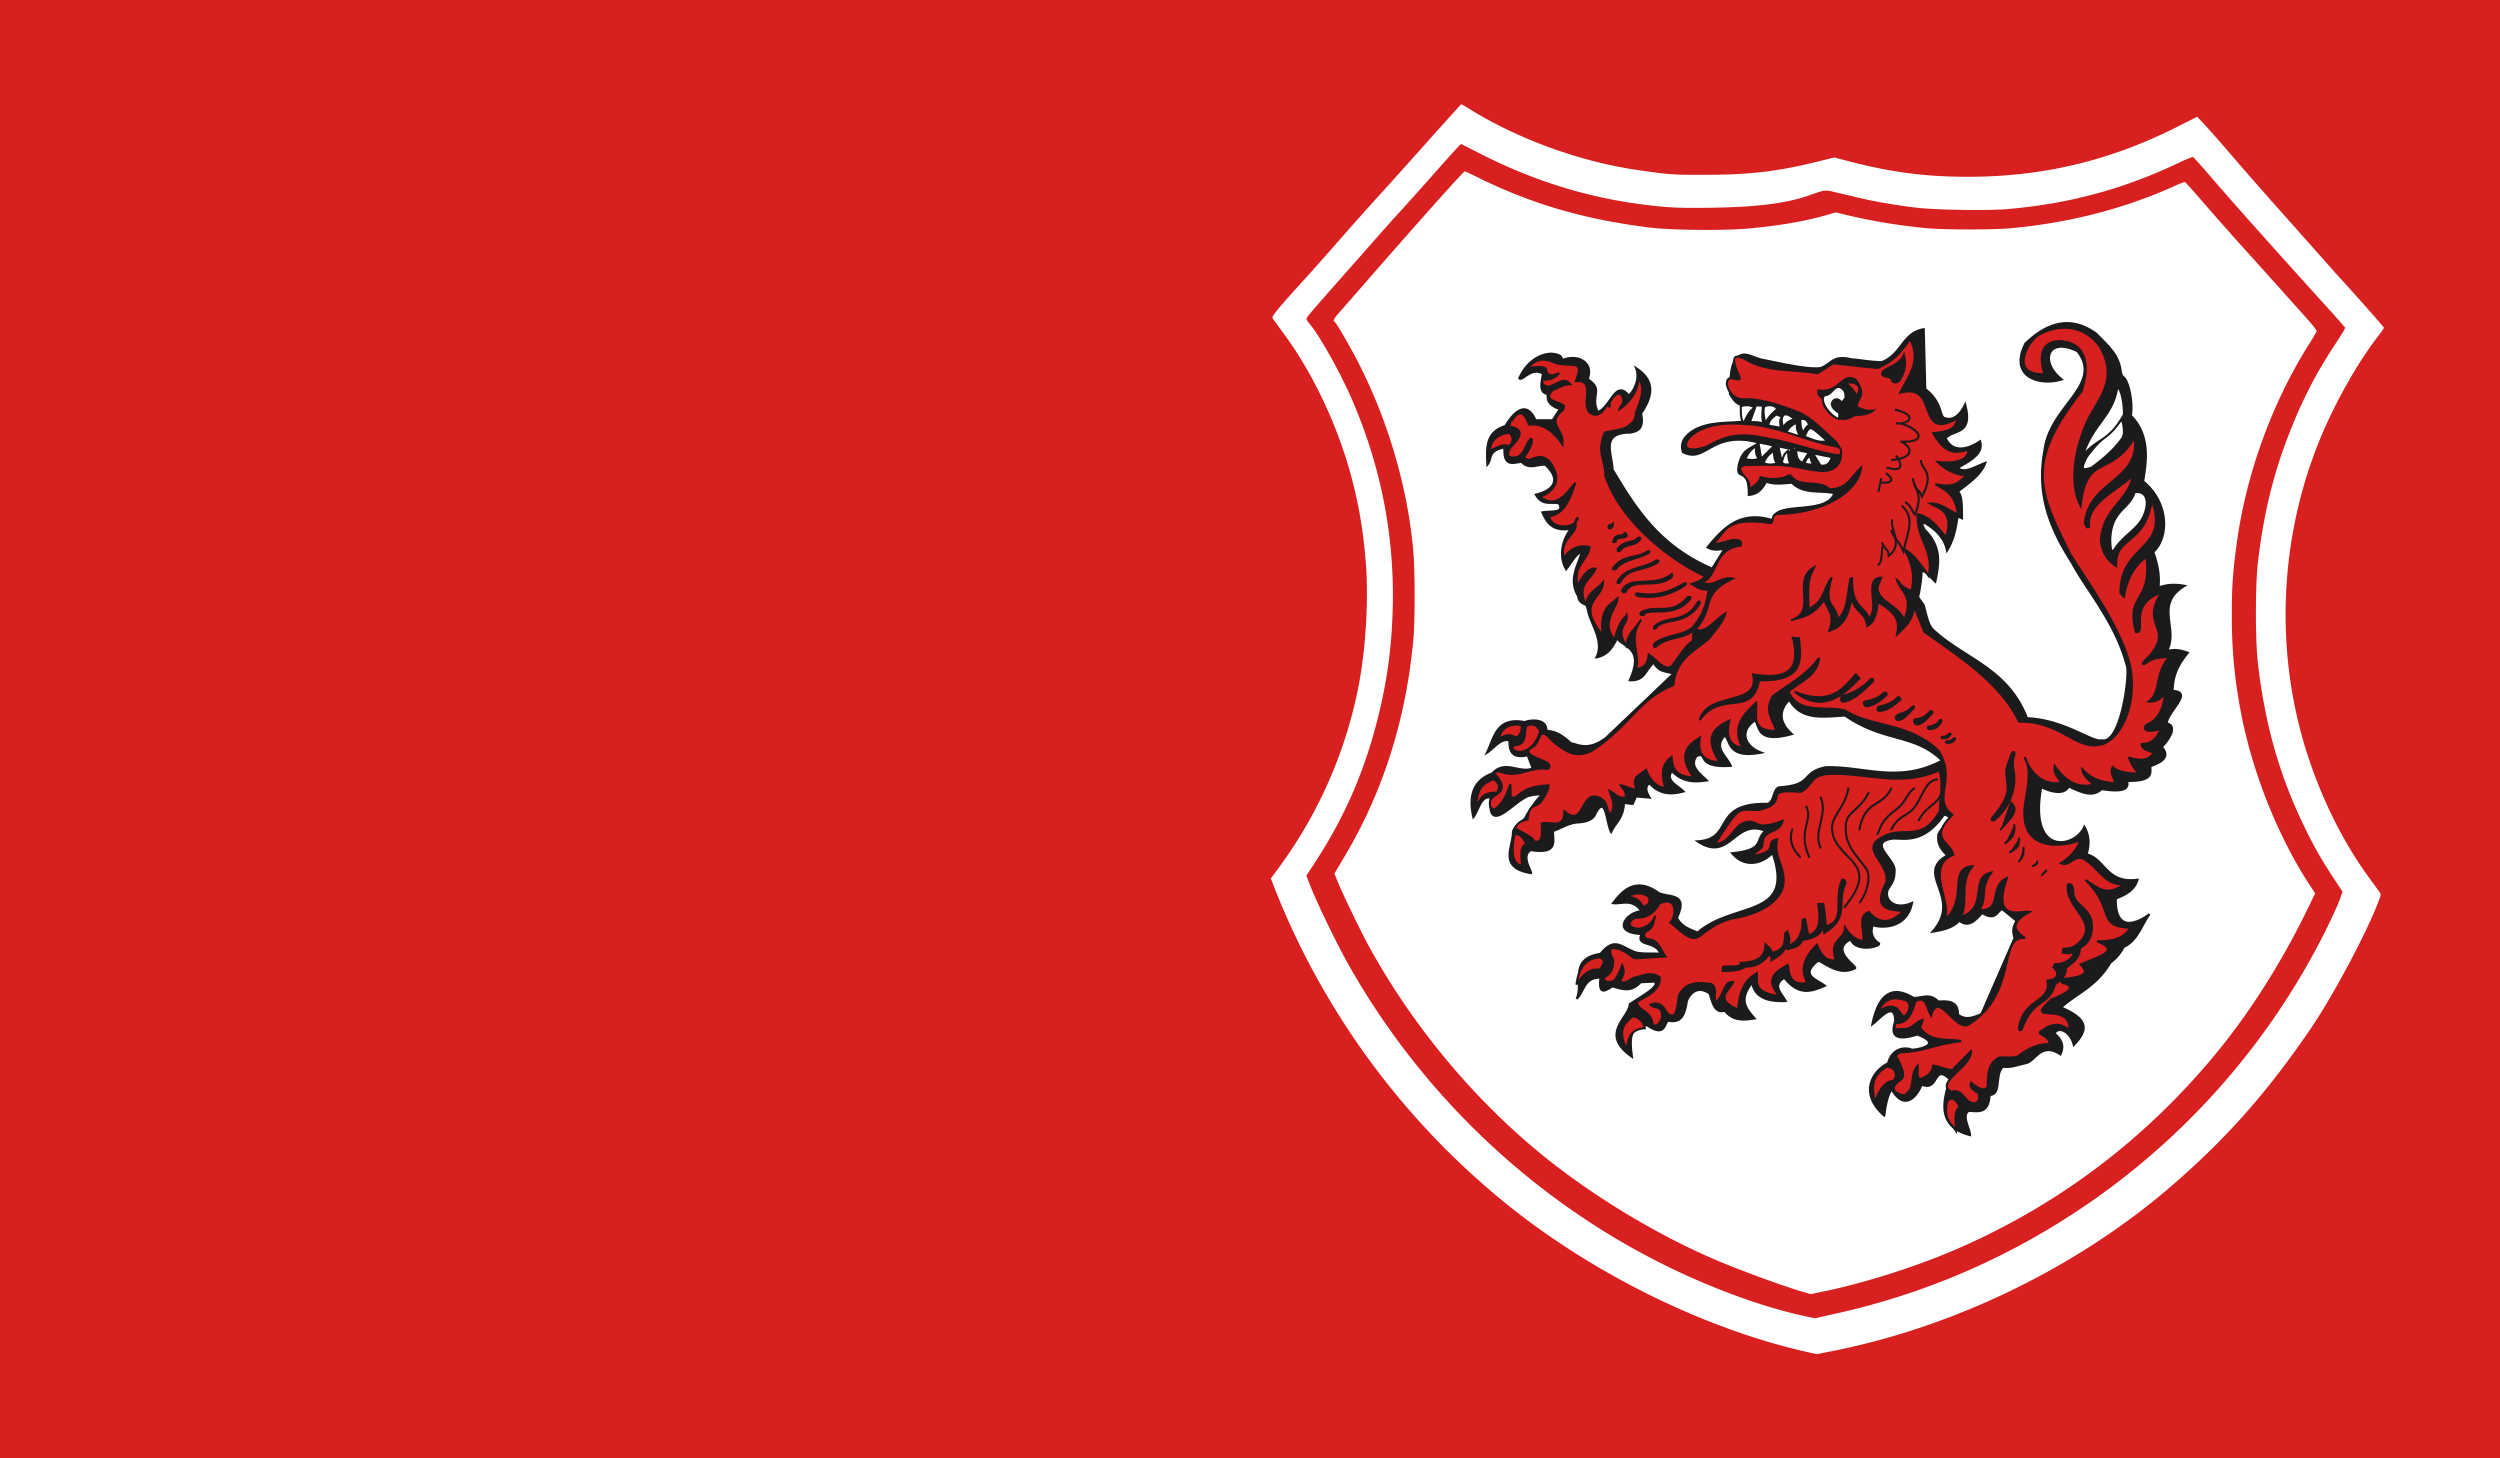
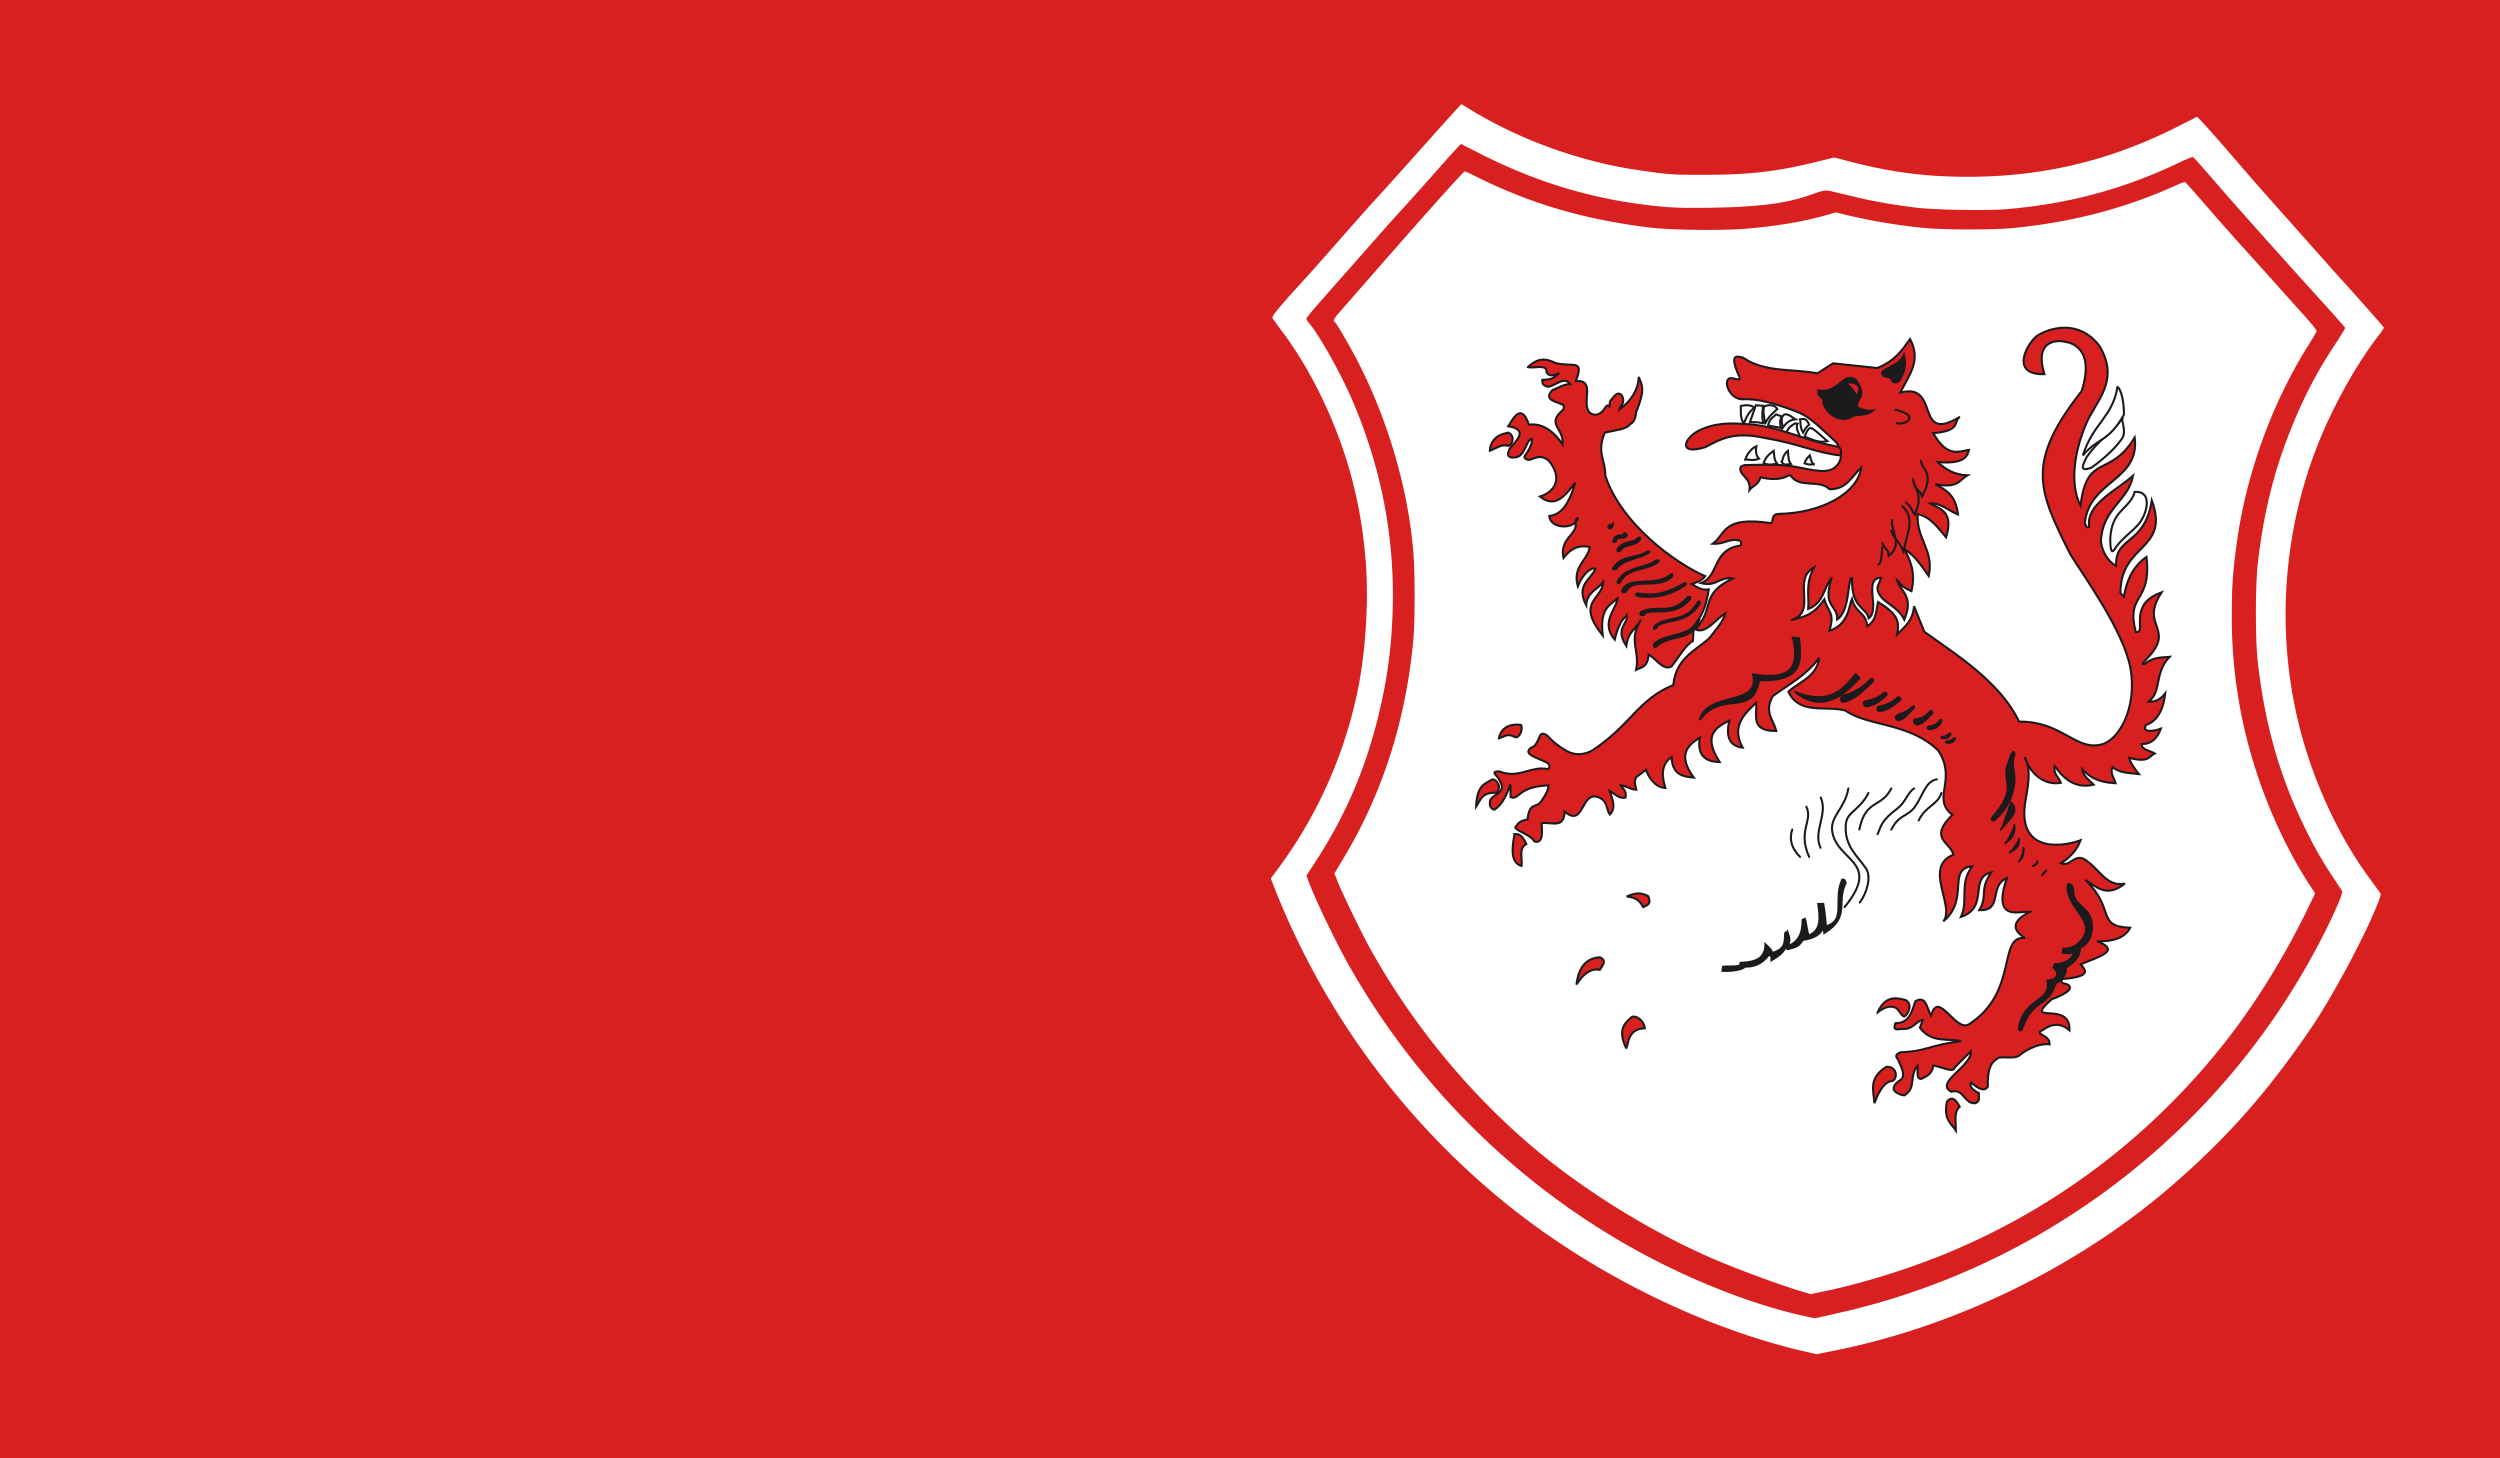
<svg xmlns="http://www.w3.org/2000/svg" width="120" height="70">
  <g fill="none" fill-rule="evenodd">
    <path fill="#D7201F" d="M0 0h120v70H0z" />
    <g fill="#FFF" fill-rule="nonzero">
      <path d="M68.54 6.773c-.87.977-1.834 2.05-2.136 2.382-.694.756-1.543 1.713-2.514 2.821a138.52 138.52 0 01-1.231 1.385c-1.277 1.396-1.624 1.819-1.579 1.904.026.05.242.348.478.665 1.423 1.9 2.644 4.468 3.308 6.956.372 1.41.568 2.574.693 4.125.141 1.809-.005 4.196-.367 6.02a21.751 21.751 0 01-3.85 8.673l-.342.464.201.518a36.912 36.912 0 0011.25 15.217c4.132 3.3 9.406 5.883 14.251 6.986l.493.111.689-.136c5.851-1.138 11.778-4.01 16.272-7.873 2.694-2.322 4.624-4.493 6.74-7.59 1.041-1.527 2.554-4.342 3.193-5.929.206-.514.211-.539.13-.655-.05-.065-.296-.403-.552-.755-1.297-1.788-2.388-4.05-3.077-6.387-1.523-5.178-1.056-10.895 1.287-15.756.704-1.46 1.523-2.82 2.287-3.802.151-.192.267-.368.262-.393-.02-.05-1.232-1.42-1.95-2.212a51.845 51.845 0 01-.93-1.037c-.222-.247-1.046-1.179-1.836-2.065a209.93 209.93 0 01-2.538-2.892 84.841 84.841 0 00-1.408-1.601l-.301-.313-1.03.52c-3.193 1.601-6.4 2.362-9.98 2.362-2.005 0-3.639-.212-5.614-.72l-.794-.207-.714.176c-1.976.494-3.323.655-5.47.655-1.588.005-1.734-.005-3.242-.227-2.72-.393-5.62-1.435-7.952-2.85A13.346 13.346 0 0070.144 5c-.01 0-.734.8-1.604 1.773zm2.62.66c2.749 1.385 5.534 2.196 8.54 2.478.689.065 1.222.08 2.463.06 2.202-.035 3.57-.206 4.675-.594.794-.277.754-.272 1.247-.151.241.055.734.171 1.09.257.745.181 1.795.363 2.79.483.915.111 3.343.152 4.309.076 2.965-.242 5.625-.952 8.284-2.216.357-.172.673-.302.704-.287.035.01.462.488.95 1.057 1 1.164 3.297 3.738 5.61 6.286.402.444.734.827.744.852.01.025-.196.367-.458.76-1.01 1.532-1.664 2.826-2.367 4.68-.679 1.803-1.126 3.727-1.368 5.888-.12 1.088-.12 3.652 0 4.71.332 2.936 1.02 5.389 2.197 7.827a18.835 18.835 0 001.392 2.473l.478.73-.12.353c-.066.191-.337.79-.604 1.335A34.732 34.732 0 0199.23 58.437a34.337 34.337 0 01-11.104 4.614l-1.01.226-.453-.095c-1.513-.323-3.282-.907-5.127-1.703-7.018-3.027-12.975-8.396-16.78-15.13-.643-1.134-1.609-3.144-1.95-4.056l-.1-.261.421-.645C64.56 39.19 65.51 37 66.153 34.4c.457-1.844.668-3.491.703-5.45.056-3.41-.618-6.715-2.015-9.898-.553-1.254-1.539-3.002-1.986-3.516-.08-.09-.146-.196-.146-.236 0-.036.211-.308.468-.595.251-.292 1.206-1.375 2.121-2.407.91-1.038 1.805-2.045 1.99-2.237.182-.196.8-.886 1.378-1.536.93-1.053 1.438-1.612 1.463-1.612.005 0 .467.232 1.03.519z" />
      <path d="M69.083 9.543a470.94 470.94 0 00-3.343 3.793l-1.342 1.536c-.377.424-.432.52-.332.58.09.055.845 1.365 1.227 2.135 1.392 2.78 2.302 5.964 2.549 8.92.08.953.08 3.32 0 4.181-.357 3.899-1.488 7.425-3.389 10.568l-.402.675.166.408c.221.554 1.136 2.443 1.518 3.133 2.293 4.155 5.555 7.938 9.215 10.688 2.181 1.642 4.725 3.138 7.113 4.19 1.14.505 3.317 1.31 4.433 1.648l.407.12.634-.13c1.935-.398 4.328-1.154 6.238-1.97 4.881-2.085 9.094-5.233 12.517-9.358 1.639-1.975 3.142-4.327 4.389-6.86l.447-.917-.276-.423c-.956-1.456-1.85-3.335-2.469-5.183a23.723 23.723 0 01-1.256-7.797c0-1.295.045-1.98.226-3.325.437-3.31 1.679-6.76 3.428-9.55.211-.337.397-.65.417-.695.02-.055-.24-.378-.87-1.068l-1.367-1.526-.955-1.063c-.87-.957-1.588-1.773-2.342-2.644-.407-.474-.76-.862-.784-.872-.02-.01-.252.076-.503.192-2.413 1.088-5.007 1.758-7.837 2.025-.865.08-3.242.08-4.097-.005a27.825 27.825 0 01-3.941-.66l-.377-.096-.508.146c-1.055.297-2.252.499-3.745.635-1.156.1-3.614.075-4.675-.05-3.162-.388-5.766-1.154-8.405-2.479-.24-.12-.462-.221-.487-.221-.025 0-.573.594-1.222 1.32z" />
    </g>
    <g stroke="#1B1A1C" stroke-width=".1">
-       <path fill="#1B1A1C" d="M83.035 18.912c.16.264.327.501.552.505l.064.826c-.777.071-1.581.006-2.297.381-.616.36-.683.72-.574 1.08 1.042.519 1.264-.801 3.126-.571l4.04.812c-.12.202-.149.454-.566.4l-.47-.77-.388.638c-.375-.14-.255-.555-.364-.842l-.628.814-.213-.946-.783.78-.125-.752c-.431.32-.757.28-.942 1.03-.183.896.49-.015.475 1.461.304-.03.594-.156.832-.645.367.16.81.087 1.24.059.565.57 1.356.346 2.04.502-.398 1.104-2.918.329-2.964 1.295-1.574-.492-2.39.4-3.13 1.303.27.162.541.106.812.078l-.588.945c-2.582-1.118-3.693-2.937-4.786-4.765.002-.75-.624-1.77.875-1.765.253-.058.675-.122.497-.917.764-1.108.447-1.726-.238-2.178.23.58-.198 1.232-.361 1.31-.628-.79-.856.566-1.477.798-.386-.8.318-1.055-.49-1.582.304-.731-.37-1.203-1.149-.94-.097.033-.087-.129-.183-.18-.522-.278-1.486.031-1.947 1.082.15.164.57-.566 1.139-.222-.08.442-.204.916.228.975-.058.451.247.6.58.728l-.348.532h-.821c-.438-1.007-1.068-.364-1.446.28-.977.29-.895 1.124-.863 1.854.246-.281-.016-.663.819-.827-.054.976.435.72.822.693.379.398.758.098 1.137.137.78.717.411 1.228-.453 1.436.317.559.732.33 1.109.417.298.5-.43.352-.794.433.182.397.413.944 1.366.789-.448.574-.569 1.37-.224 1.945.248-.322.496-.795.744-.815-.194.678-.647 1.31-.163 2.112 0 .218.18.346.445.433-.015.755.849 1.588.43 2.494.424-.072.749-.373.973-.907.427.462 1.3.503.622 2.005.73.064.78-.55 1.153-.84.263.483.622.4.946.525l-3.247 3.093c-.855.627-1.3.314-1.67.249-.366-.327-.692-.58-1.183-.598.04-.571-.705-.551-1.038-.418-1.363-.262-1.46.736-1.819 1.473.357-.227.671-.715 1.088-.59-.027.551.171.88.871.708l.242.637c-.65.247-1.344-.435-1.936.234-1.123.414-1.073 1.382-.914 2.103.241-.292.358-1.06.834-.94-.2 1.994 1.266-.04 1.917-.102.002-.027.74-.096.545-.015-.158.067-.652.777-.786 1.062-.103.22-.6.419-.61.742-.023.741-.69 1.688.872 1.939.046-.067-.51-.842-.01-1.105 1.335.206 1.053-.432 1.063-.916.394-.14.773-.391 1.186-.413.28-.015.695-.075.83-.38.528-1.065.54.442.773.84.212-.455.583-.647.617-1.397l.418.053.162-.365.654.058c-.155-.256-.254-.502-.016-.693.508.567 1.069.548 1.642.396-.29-.296-.882-.501-.566-.978.561.567 1.122.53 1.683.449-.36-.352-.839-.682-.5-1.16.612-.283-.143.577 1.649.461-.186-.472-.865-.868-.278-1.458.269.276.134 1.134 1.745.823-.826-.307-1.062-1.055-.295-1.551.226.344.09 1.123 1.763.661-.576-.52-.678-1.066-.128-1.652.574 1.026 1.66.813 2.68.763 1.9 1.313 3.305.842 4.658 2.16-2.091 1.119-3.74.259-5.596.32-1.228.259-.547.854-2.23.964-.31.087-.233.799-.607.794-2.68-.036-1.523 1.7-3.307 1.797 1.567 1.055 1.77-1.121 3.261-.5-.546.438.024.907-1.602 1.072.532.653 1.344.59 1.942-.007 1.095 3.173-1.876 2.298-3.601 3.82-.345-.167-.71-.228-.993-.703.564-1.204-.313-.97-.858-1.193-1.138-.83-1.785-.075-2.208.48.46.056.92-.251 1.379.399-.619-.041-1.586 1.021 0 1.083-.32.621.703.31.893.95-.305-.037-.958.028-1.263-.098-.652-.268-.956-.702-1.608.098-1.576.245-.784 1.433-1.148 2.16.377-.344.344-1.037 1.148-1.016-.113.873.232.635.57.416.452.131.902.313 1.353-.194l.672-.032c.264.219-.578.674-1.191 1.08-.03.661-1.482 1.427.106 2.528-.102-.778-.15-1.511.723-1.511.803.538.812.049.988-.224.748.16.828-.41.931-.956.158-.39.54-.732 1.087-.345.173.611.294.937.73.828.393.496.905.456 1.429.368-.405-.472-.778-.877-.12-1.717.116.68.703.927 1.612.881-.189-.372-.676-.744-.062-1.116.69.889 1.318.656 1.944.381-.391-.304-1.212-.484-.348-1.18.152-.102.95.79 1.797.34.125-.066-1.074-.764-.392-1.271.041-.03.164-.132.208-.05.317.595 1.534.249 1.314.11a.67.67 0 01-.27-.866c-.052.056 1.572.431 1.874-1.06-.82.359-1.318-.124-1.18-.59.064-.213.346-.377.34-.93.097-.555-1.375-1.394-.067-1.566.55-.012 1.48.252 2.438-1.151.65.16-.053.432-.273.966-.051.466.16.73.432.993-1.606.906.771 2-.708 3.661.502-.078.98-.188 1.286-.527.454.356.775-.02 1.1-.37.622.393.69-.044.95-.19l.698.562c-.112.214-.239.417-.094.824l-1.597 3.658c-.375.155-.75.315-1.125.02.027-.695-.564-.644-.944-.624-.397-.43-.794-.158-1.19-.176-1.078-.658-1.69-.119-1.973 1.268.366-.27 1.08-1.163 1.097-.152-.294.862.239.9 1.065.645 1.375.531-.207.754-.274.723-.306-.131-.947-.083-1.133.656-.701.333-1.464 1.412-.16 2.536-.05-.013.123-1.14.345-1.264.667 1.13 1.289.152 1.425-.25.85.371.547-1.063 1.368-.24-.436 1.226-.512 2.292.957 2.668-.02-.358-.412-.93-.067-1.167.442.01.948.179 1.009-.76.578-.031.238-.951.625-1.356.416.047.656-.075 1.12-.174.46-.098.72-1.036 1.651-.418.141-.309.164-.63-.287-1.005.193-.367.771-.1.929.556.692-.722.74-1.234-.611-1.804.793-.712 1.668-.98 2.376-2.163.279-.193.55-.546.617-.74.643-.263.862-1.02 1.251-1.58-.141.114-1.65 1.238-1.617-.747.501-.187.918-.437 1.043-.904-1.508.203-1.56-1.018-2.447-1.217.172-.544.101-.968-.105-1.324-.433 1.012-2.678 1.466-2.07-1.903.474.246 1.125.381 1.315-.033.57.263 1.146.554 1.579.13.821.125 1.384.09 1.217-.394 1.27.02 1.135-.361 1.126-.706.568-.199.966-.447.55-.926.226-.217.846-.992.23-1.136.099-.625 1.302-1.499.289-1.556.02-.523.104-1.07.73-1.825-.315-.127-.644-.188-1.006-.08.595-1.08-.63-2.236.852-3.136-.418-.078-.836-.074-1.253.083.067-.554-.043-1.154-.253-1.708.701-.61.846-2.28-.481-3.39.088-.678.44-2.127-.594-3.155.117-.636-.115-1.683-.354-1.847-.092-.063-.118-.197-.133-.309-.107-.788-.615-1.202-1.174-1.775-1.632-1.194-2.909.028-3.398.466-.829 1.639.724 2.056 1.743 1.725-1.05-.814-.718-2.074.755-1.352 1.257 1.62-1.337 2.623-1.588 4.765-.408 2.232.342 3.853 1.33 5.408.68 1.288 2.074 2.83 2.626 4.923.157.43-.294 3.798-1.201 3.576-.415.143-1.796-.992-3.59-1.055-.922-2.412-3.01-2.846-4.52-4.257-.297-.29-.383-1.162-.476-1.226a4.971 4.971 0 01-.232-.335c.084-.344.174-.934.166-1.23.238-.053.442.311.661.497.175-.852.339-1.684-.554-2.54.017-.118-.216-.285.066-.272.43.27.92.65 1.05 1.317.34-.547.423-1.093.51-1.64l.21.09c-.005-.532.017-1.11-.202-1.287.55-.415 1.13-.817 1.321-1.375-.475.174-1.02.543-1.324.237.606-.346 1.258-.678 1.071-1.275-.501.347-1.291.628-1.654-.149.393-.434 1.334-.133.939-1.616-.136.285-.485.874-1.025.635-.208-.123-.084-.754-.888-1.373L92.34 15.8c-1.038.181-1.034 1.196-2.016 1.583-.693-.021-.924-.096-1.458-.138-.892-.217-.938.216-1.47.42-.604.082-1.77-.188-2.86-.411-.352-.072-.697-.338-1.013-.189-.476.262-.45.967-.488 1.846z" />
      <path fill="#FFF" d="M83.993 20.274l.289-.822.34.026c-.018.303-.067.576.028.85a1.67 1.67 0 00-.657-.054zm.876.15c.082-.357.239-.371.377-.534l.28.101c-.111.19-.08.347-.04.555-.074-.028-.316-.062-.617-.121zm.875.353c.109-.302.34-.397.41-.45l.13.01c-.112.194.064.456.117.647-.076-.028-.407-.105-.657-.207zm.876.19c.063-.148.15-.421.308-.42.182.066.423.318.787.628-.468.107-.775-.12-1.095-.208zm15.24-.858c-.49.634-1.166 1.042-1.716 1.86-.29.58-.196.62.245.48.557-.406 1.07-.845 1.454-1.378.204-.268.059-.695.016-.962zm.603 3.506c.806-.065.621.86.347 1.313-.223.42-.79.758-1.188 1.262-.14.164-.315.639-.33-.283.045-1.46.948-1.46 1.171-2.292z" />
      <path fill="#D8201F" d="M71.51 21.641c.032-.425.25-.755.887-.876.371.173.174.663-.029.632-.286-.09-.571.122-.857.244z" />
      <path fill="#D8201F" d="M73.34 17.62c.327-.308.699-.515 1.298-.205.806.23 1.378-.185 1.054.735l-.049.143c1.007-.086.198 1.114.691 1.534.267.183.538.034.708-.25.15-.25.225-.015.225-.023.005-.134-.014-.251.031-.31.07-.094.14-.181.208-.251.273-.285.486.107.385.368-.026.067-.156.22-.171.3.553-.382.928-.957.936-1.57.128.355.366.528-.125 1.692-.02.359-.143.507-.3.59-.145.233-.735.286-1.2.39-.412.98.046 1.34.022 2.06.758 2.322 3.35 4.201 4.798 4.834-.213.272-.401.277-.644.372.138.065.405.332.815.264-.14.91-.347 1.28-.731 1.777l-.026.687c-.384.239-.628.723-1.032 1.232-.392.223-.73-.362-1.094-.571-.063.644-.365.607-.608.734.21-.904-.406-1.424.243-2.408-.302.51-.625.586-.71 1.266-.567-.86.099-1.06.02-1.47-.03.071-.335.145-.58 1.163-.713-.857.121-1.503.135-1.98-.368.344-.858.455-.707 1.782-1.319-1.635-.012-1.719.017-2.557-.283.356-.784.492-.81 1.107-.52-1.006.24-1.225.444-1.763-.243-.06-.607.264-.85.853-.266-1.004.496-1.24.572-1.89-.419-.088-.838-.024-1.257.53-.208-.94.672-1.136.583-1.653-.037-.211.123-.317.102-.246-.16.545-1.318.513-1.368-.12.5-.06.896-.405 1.246-1.595-.456.568-.93 1.272-1.694.662.603-.173 1.174-.787.437-1.708-.455-.402-.788-.031-1.005-.051-.182-.061-.225-.109-.113-.258.11-.15.215-.331.287-.56.032-.237-.016-.26-.155-.067-.17.272-.238.687-.601.762-.118.013-.584.091-.278-.453.435-.458.798-.898-.092-1.037.382-.66.676-.962.993-.078.673-.088 1.214.35 1.613.951.082-.82-.83-.949.04-1.677l.027-.182c-.142-.183-1.079-.204-.553-.753.29-.095.51-.28.851-.286-.276-.357-.564-.016-1.033.131-.26-.049-.304-.123-.306-.334.531-.004.65-.172.812-.328-.363.188-.52.116-.608-.04.035-.417-.594-.165-.892-.245z" />
      <path fill="#1B1A1C" d="M77.213 25.249c0 .028-.045.104.067.115.035.001.147-.071.143-.219-.066.057-.203.053-.21.104zm.242.66c.003-.003-.121.181.104.083-.013-.297.44-.092.52-.276.012-.094-.103-.176-.12-.108-.048.193-.36-.038-.504.302zm.2.443c-.045.132.039.122.12.075.246-.37.67-.169.947-.538.058-.107-.066-.097-.1-.066-.241.285-.649.079-.967.529zm-.216.905c-.017.046-.053.1.11.069.41-.526 1.082-.468 1.595-.803.043-.045.055-.077-.05-.06-.546.366-1.195.151-1.655.794zm.218.636c-.052.115.046.118.095.067.403-.757 1.158-.522 1.827-.974.106-.11-.064-.094-.085-.077-.592.404-1.42.278-1.837.984zm.236.388c-.109.175.094.166.14.12.354-.725 1.516-.08 2.215-.714.03-.14.05-.176-.083-.08-.772.576-1.893.042-2.272.674zm.715.202c-.069.029-.162.005 0 .129 1.038.141 1.693-.143 2.295-.534.064-.115-.01-.092-.09-.062-.614.365-1.281.637-2.205.467zm.163.902c-.036.046-.093.175.135.13.134-.401 1.467.2 2.197-.748.13-.188-.075-.096-.097-.094-.82.927-1.415.302-2.235.712zm.636.691c-.039.164.015.092.07.075.331-.529 1.408-.082 2.106-1.164.005-.167-.021-.125-.09-.075-.567 1.045-1.518.607-2.086 1.164zm.003.82c-.04.15.001.173.058.157.64-.628 1.674-.246 2.072-1.183.005-.154.086-.142.014-.096-.492.834-1.542.604-2.144 1.122z" />
      <path fill="#D7201F" d="M83.724 17.208c1.057.684 2.361.485 3.51.712l.75-.48 2.13.225c.86-.353 1.207-.877 1.57-1.395.545 1.038-.03 1.704-.47 2.577 1.953-.53.647 2.511 2.866 1.158-.35.24.091.666-1.283.79.676 1.195 1.24.868 1.711.799-.055.246-.152.708-1.497.585.355.344.784.607 1.426.64-.395.21-.42.642-1.533.425.481.277.96.475 1.082 1.454-.447-.178-.817-.56-1.341-.532.372.237 1.177.318.768 1.626-.404-.48-.785-1.008-1.365-1.11-.065 1.225.798 1.7.533 2.97-.381-.56-.766-1.072-1.174-1.295.307.572.55 1.143.342 2.022-.665-.314-.468-.363-.692-.538.18.582.824.766.35 1.905-.351-.724-1.155-.82-1.282-1.437-.034-.169.08-.308.17-.577-.888.01-.02 1.532-.597 1.946-.13-.56-.845-.467-.798-1.924l-.074.017c-.156.634-.102 1.567-.638 1.964.02-.747-.738-.535-.262-2.017-.413.524-.374 1.224-1.13 1.512.05-.638-.154-1.207.278-1.993-1.107.61.212 2.132-1.103 2.533.609-.183 1.028-.187 1.599-1.003.163.606.525.634.238 1.511.933-.303.923-1.154 1.086-1.537.177.718.649.601.739 1.31.447-.27.42-.758.515-1.156.966.591 1.028.945.915 1.554.356-.36.744-.629.812-1.35l.494 1.226c1.413 1.023 3.64 2.384 4.546 4.313 2.025-.03 2.707 1.389 3.92 1.103.836-.16 1.764-1.728 1.429-3.659-.333-1.812-2.244-4.428-2.887-5.473-1.56-3.102-2.152-4.401.541-7.839.724-2.254-.774-2.356-.795-2.363-.205-.067-1.538-.208-.99 1.554-1.764.042-.746-1.593-.334-1.855.54-.343 1.972-.83 2.978.503 1.017 1.704-.222 2.681-.653 3.76-.482 1.13-.836 2.77-.257 3.906.3-2.562 1.388-1.293 2.599-3.275.263 2.09-2.18 2.044-2.396 4.108.062.085.08.301.214.167-.18-1.07 1.307-1.727 2.105-2.444-.235 1.238-1.49 1.577-1.545 3.167.079.512.31.912.729 1.17-.055-1.484 1.365-.944 1.715-3.151.889 2.423-1.517 2.053-1.506 4.445l.162.18c.174-.99.574-1.558 1.087-1.914.266 2.248-1.01 1.722-.511 3.613.569.062-.445-1.317 1.24-1.91-1.134 1.688.837 1.71-.855 3.332-.002.039-.13.11.02.112.466-.359.828-.308 1.214-.346-.756.788-.355 1.65-.999 2.146.247.021.503-.035.792-.392-.053.435-.198 1.264-.92 1.514-.23.372.338.318.71.178-.182.497-.487.75-.924.74.004.286.398.312.63.448-.29.14-.269.463-1.223.214.065.276.267.526.463.776-.364-.047-.922-.027-1.26-.332-.148.28.072.519.14.775-.9-.043-1.285-.343-1.603-.676.029.313.353.543.554.745-.972.235-1.543-.422-1.873-.898-.077.394.198.538.298.806-.668.124-1.396-.26-1.742-1.232.358.639.139 1.45.016 2.26-.318 2.436 1.956 2.004 2.672 1.73-.194.516-.559.863-.946 1.106.452.168.615-.415 1.077-.22.742.405 1.068 1.381 1.994 1.194-.88.696-1.34.167-1.895-.175 1.467 1.407.483 2.23 2.148 2.296-.242.462-.775.674-1.59.648 1.23.47.01.755-.787 1.11.24.275.547.584-.848.7-.007-.008-.191.16.043.213.638.143.155.5-.585.759-1.452 1.306.91.002.856 1.493-.373-.325-.795-.374-1.291-.008-.458.227.36.19.336.684-.368-.074-1.002.157-1.452.527-.266.218-.965-.01-1.077.172-.388.224-.453.738-.436 1.324-.199.347-.654-.072-.802-.19-.075.137-.038.292.374.51-.027.164.088.351-.16.479-.57.052-.555-.727-1.164-.55-.84-.432.994-1.213.939-1.944l-.791.79c-.03.272-.66-.054-1.016-.106-.055.425-.328.524-.586.646-.261-.01-.137-.403-.163-.646-.445.558-.029 1.044-.642 1.437-.257-.033-.913-.277-.16-.759.218-.183.05-.537-.141-.967-.134-.14-.132-.263.153-.35 1.165-.029 1.347-.336 2.876-.533-.67-.142-1.403.112-1.98-.639l.136-.372c-.348.045-.44.491-1.044.426-.421.092-.3-.116-.27-.272.678.001.793-.558.965-1.06.535-.297.545.377.749.693.35-1.272 1.167.806 1.81.423 2.412-1.54 1.371-4.285 2.699-4.147-.308-.192-.94-.655.225-1.253-.463-.067-1.822.53-1.098-1.625-.901.423-.15 1.572-1.322 1.546.432-.712-.024-.938.574-1.812-1.09.244-.077 1.675-1.452 2.132.37-.774-.105-1.61.548-2.433-1.235.123-.124 1.599-1.396 2.646.593-.7-.987-2.614.481-3.197-.11-.597-1.236-.762-.045-1.915-1.024-.789.24-1.637-.666-3.073-1.385-1.365-3.349-1.153-4.476-1.934-.934-.25-2.213.225-2.728-.905.541-.495 1.362-.712 1.48-1.628-.622.853-1.462 1.275-2.229 1.841-.435.762.035 1.149.169 1.675-1.285.008-.91-.778-.97-1.355-.483.468-1.24 1.083-.645 2.157-.91-.109-.71-.997-.64-1.305-.675.342-1.281.728-.466 1.992-.698-.012-1.092-.326-.952-1.172-.628.386-1.06.865-.289 1.921-.526-.048-1.037-.137-1.067-.99-.609.43-.401 1.112-.297 1.488-.47-.032-.779-.45-.93-.872l-.47.352c-.131.28-.027.421.01.601-.268.003-.509-.193-.763-.21.115.163.296.26.244.59-.34.064-.521-.19-.765-.32.139.41.319.83.004 1.135-.188-.281-.077-.662-.57-.842-.838-.277-.646 1.504-1.604.692.005.869-.677.476-1.094.57.001.233.13 1.02-.351.87-.157-.357-1.138-.57-.866-.742.153-.256.348-.263.535-.313.099-.847.409-.546.626-.832.208-.273.37-.542.384-.805-1.512.053-1.38.734-1.818.563l-.01-.615c-.15.417-.347.947-.773 1.222-.18-.058-.262-.202-.19-.475.184-.354 1.017-.333.199-1.267-.037-.07.119-.163.423-.035.818.225 1.37-.329 2.118-.177.074-.023.176-.14-.001-.297-.49-.256-1.208-.405-.789-.726.331-.08.387-.63.506-.661.255-.067.378.241.669.454.481.356.95.742 1.741.356 1.894-1.242 2.205-2.462 3.915-3.157.125-1.262 1.002-1.621 1.711-2.23.306-.405.693-.81.788-1.214-.48.3-.959 1.022-1.438.769.964-1.034.19-1.679 1.79-2.438-.638-.11-.758.41-1.518.221.89-.353.519-1.615 1.898-1.807.047-.007 0-.217.022-.204-.505-.212-.753.157-1.36.12.645-.466.442-1.34 2.777-.992.182-.035-.027-.435.396-.442 2.085-.037 3.802-1.015 3.953-2.228-.444.42-.695 1.059-1.52 1.045-.474-.484-1.438-.039-1.846-.63-.059-.085-.188.006-.246.033-.26.12-.742.154-1.212.02-.152.408-.382.414-.535.605.039-.285-.095-.488-.239-.636-.258-.265-.307-.513.027-.552.617-.008 1.643-.066 2.415.083.933.18 1.586.347 1.942-.014.47-.437.15-1.074-.076-1.248-.575-.516-1.128-1.11-1.725-1.352-1.165-.455-1.98-.67-2.724-.627-.65-.058-.917-.984-.524-1.019.31.033.507.173.407-.077-.298-.669-.424-1.163.243-.86z" />
-       <path fill="#D8201F" d="M82.316 40.52c1.303-2.037 1.083-1.586 2.132-1.65 1.578-.366-.026-1.042 1.979-.857.653-.347.406-.79 1.368-.865 1.909-.058 3.436.653 5.292-.178.216.648.023 1.296.034 1.944-.897 1.623-1.8.658-2.785 1.283-1.107.562.39 1.232.209 2.154-.735 1.4.276 1.296.808 1.387-.661.664-1.19.571-1.642.042-.57.16-.211.906-.268 1.389-.344-.038-.639-.248-.877-.65-.022.6-.818.602-.434 1.58-.47.045-.713-.227-.92-.754-.96.973-.58 1.537-.464 1.838-.942.178-.871-.645-.94-.868-.53.329-1.142.621-.399 1.504-1.278-.187-1.054-.672-1.08-1.107-.793.454-.84 1.222-.901 1.743-1.155-.475-.461-.884-.24-1.31-.46-.104-.43.735-.862.975-.06-.3.104-.733-.192-.892-.471-.035-1.166-.198-1.553.568-.06.253-.047 1.41-.612.765-.165-.34-.403-.484-.75-.33.19.193.608.022.556.596-.034.302-.41.555-.454.302-.118-.667-.677-.564-.767-1.045.418-.23 1.166-.548 1.114-1.171-.455-.309-.791-.066-1.246.02-.117.049-.577.412-.646.113.254-.388.135-.53.09-.722a2.562 2.562 0 01-.383.753c-.327.12-.532.034-.493-.159.342-.172.465-.468.44-.848-.376-.702.073-.626.514-.414.232.112.405.333.577.345l1.426-.09c-.17-.203-.351-.733-.64-.79-.339-.066-.451-.085-.346-.393.47-.174.36-.512.504-.778-.177.422-.47.576-.804.636-.54-.044-.552-.36-.16-.541.561.035.907-.25 1.155-.68.934-.42.772.723.521.914.457.353.932.918 1.34.69.466-.305.736-.631 1.637-.888 1.353-.214 2.12-.763 2.387-1.383.306-.985-.472-1.555-.23-2.4-.65.054.165.628-1.187.773.163-.253.474-.318.474-.502.004-.84.826-.511.963-1.17-1.33.51-1.137-.027-1.686.05-.678.096-.73.994-1.559 1.072zm-8.969-5.712c-.28 0 .066.915-.584.956-.192-.018-.188.198-.096.249a.497.497 0 00.498.028c.476-.113.768-.833.754-.963-.167-.35-.447-.315-.572-.27z" />
      <path fill="#D8201F" d="M71.949 35.437c.268-.067.388-.266.773-.056.23.08.405-.44.28-.586-.283-.046-.919-.028-1.053.642zm-1.095 3.285c.034-1.071.456-1.106.785-1.314.226.019.442.337.211.647-.739-.046-.788.363-.996.667zm1.843 1.318c-.097.539-.245 1.363.34 1.528.046-.356-.16-.842.226-1.058-.204-.43-.362-.495-.566-.47zm5.383 2.991c.372.048.599.13.792.508.143-.077.426-.108.244-.522-.39-.207-.6-.154-1.036.014zm-2.409 4.23c.347-.555.72-.795 1.118-.707.125-.214.371-.44 0-.606-.578.047-1.007.378-1.118 1.314zm2.391 3.067c.117-.281.072-.936.894-.973-.057-.362-.391-.622-.625-.547-.272.259-.74.546-.269 1.52zM90.124 48.6c.255-.214.583-.36.863-.23.164.075.298.443.43.424.16-.108.412-.557.069-.785-.294-.072-.958-.337-1.362.591zm-.151 4.355c-.03-.55-.32-1.209.58-1.752.61 0 .495.689.242.688-.253.035-.548.296-.822 1.064zm3.912 1.314c-.199-.313-.611-.514-.432-1.391.257-.304.44-.07.613.246-.295.265-.182.662-.181 1.145z" />
      <path fill="#1B1A1C" d="M86.07 30.62l.282.013c.084 1.002.314 2.07-1.92 2.023-.327 1.813-1.79.43-2.848 1.905.38-1.406 2.942-.615 2.563-2.185 2.12.34 2.16-.622 1.924-1.757zm.112 2.607c1.716.653 2.274-.162 2.898-.856l.168.188c-.614.625-1.658 1.766-3.066.668zm10.483 3.078c-.175.599.202.802-.088 1.788-.114.388-.342.843-.862 1.286-.104-.01-.158.001-.078-.144 1.295-1.457.397-1.707.76-2.598.03-.146.077-.18.105-.303.016-.057.037-.11.056-.152.103-.17.18-.074.107.123zm.247 13.02c.002.094.012.175.127.093.553-1.558 1.291-1.063 1.608-2.187.449-.301.534-.54.507-.76.229-.231.67-.384.686-.981.46-.19.549-.681.566-.847.124-1.148-.99-1.084-.894-1.975-.048-.109-.054-.261-.253-.215-.185 1.16 1.7 1.84.427 2.899-.047.04-.343.219-.637.183l-.044.184c.168.043.339.075.546-.044-.02.345-.454.619-.918.605l-.067.147c.257.242.32.564-.29.644.223 1.044-1.148.841-1.364 2.254zm-9.628-30.581c1.005.166 1.169-.934 1.793-.507.566.797.039.872.043 1.302.23.098.446.216.785.172-.246.198-.603.196-.918.227-.759.539-1.544-.333-1.475-.771-.09-.131-.273-.193-.228-.423z" />
      <path fill="#FFF" d="M101.638 18.576c-.235 1.457-1.162 1.722-1.66 3.284.743-.876 1.229-.633 1.97-1.956.015-.413-.096-1.212-.31-1.328z" />
      <path fill="#D8201F" d="M88.591 18.392c.186.139.39.323.507.622.098-.102.218-.345.103-.506-.183-.185-.488-.169-.61-.116z" />
-       <path fill="#FFF" d="M88.591 19.086c-.034.054-.19.285-.215.226-.052-.124-.259-.22-.39-.066-.18.227.107.461.28.555.04.091.018.2.005.308-.39-.08-1.012-.908-.681-1.138.37-.02.403-.465.736-.386.262.143.25.296.265.501z" />
      <path stroke-linecap="square" d="M91 19.67c1.158.295.529.725.048.649" />
-       <path stroke-linejoin="round" d="M91.273 20.328c1.033.359 1.176.934-.054.87m.047.005c.63.327.52.812-.485.876m.22-.219c.173.194.555.886-.439.58M90.304 22.955l-.141.657" />
-       <path stroke-linecap="round" stroke-linejoin="round" d="M90.55 22.736c.507.366.06.474-.207.428" />
      <path fill="#1B1A1C" d="M90.415 18.048c.174.048.394.04.424.264.106.059.216.081.347-.07.265-.444.3-.782.203-1.2-.257.615-1.33.67-.974 1.006zM88.503 33.38c-.18.03-.164.317-.017.305.488-.092.94-.516 1.377-.949.052-.027.082-.199-.071-.13-.244.272-.738.66-1.289.774zm1.03.29c-.134.023-.04.243.07.234.367-.067.625-.238.954-.556.02-.048-.02-.137-.135-.085-.184.199-.474.324-.888.408zm.685.242c-.126.018-.12.218-.016.21.373.007.708-.282 1.016-.539.01-.042-.062-.156-.13-.103-.147.168-.482.365-.87.432zm.86.42c-.166.113-.03.236.059.229.29-.055.452-.312.714-.57.03-.016.049-.119-.043-.077-.351.364-.539.286-.73.418zm.858.194c-.139.055-.006.262.085.254.304-.06.444-.261.717-.543.032-.018.01-.15-.085-.104-.153.176-.315.36-.717.393zm.638.35c-.045-.004-.102.147.125.12a.594.594 0 00.473-.353c.052-.103-.02-.088-.063-.064-.086.14-.224.264-.535.298zm.654.497c-.043-.003-.095.08.127.061.142-.015.175-.074.255-.158.05-.073-.02-.063-.061-.045-.085.1-.168.127-.321.142zm.219.22c-.043-.004-.095.08.127.06.142-.015.175-.074.255-.158.05-.073-.02-.063-.061-.045-.085.1-.168.127-.321.142z" />
      <path stroke-linecap="round" d="M86.84 41.13c-.573-1.268.196-1.714-.136-2.408m.692-.438c.357.803-.384 1.63-.01 2.408m-1.358-.875c-.174.543.02.956.373 1.313m2.32-3.284c-.158.971-.904 1.34-.77 2.09.253 1.43 2.374 1.417.59 3.603" />
      <path stroke-linecap="round" d="M89.27 43.32c.334-.437.571-1.24.295-1.641-.415-.603-1.064-1.09-.963-2.136.056-.58.686-.67 1.082-1.478" />
      <path stroke-linecap="round" d="M90.781 37.846c-.484.96-1.227.492-1.533 1.97m2.628-1.97s0 0 0 0c-.325.207-.4.663-.821.978-.727.544-.765.817-.907 1.164l-.024.048m2.847-2.628c-.547.086-.673.778-1.042 1.299-.359.507-.781.385-1.136 1.097l-.012.013m1.314-.438c.367-.724.9-.728 1.095-1.314" />
      <path fill="#1B1A1C" d="M82.704 46.408l-.025.193c.509.023.983-.071 1.082-.207.37.014.761-.08 1.132-.548.125-.025.149.088.141.242.269-.155.535-.326.66-.596.075-.026.097.083.146.067.238-.106.455-.043.693-.445.81-.123.895-.428.983-.618l.052.288c1.266-.792.548-1.463 1.023-2.4-.056-.19-.085-.153-.165-.159-.448.998.228 1.93-.78 2.248-.039-.368-.053-.636-.13-1.086l-.24.007c.096.683.154 1.27-.465 1.519-.1-.3-.134-.749-.181-.809l-.104.054c.003.704-.231 1.071-.704 1.259.088-.262.099-.327-.023-.687-.009.018-.108.035-.109.046-.029.447.038.787-.64.971.006-.145-.208-.32-.308-.416-.005.641-.415.862-1.192.888.047.253-.539.14-.846.189z" />
      <path fill="#1B1A1C" stroke-linecap="round" d="M96.036 39.817c.283-.388 1.012-.904.45-1.314m-.23 1.97c.192-.202.467-.247.435-.875m-.217 1.313c.193-.151.468-.185.436-.656m.002 1.094c.097-.151.234-.185.218-.657m.44.876c.096-.05.233-.062.217-.219M98.014 42.006l.206-.219" />
      <path d="M90.835 24.926c-.15.434.56 1.206-.172 1.752 0-.327-.286-.377-.32-.655m0 .217c-.018.438-.034.855-.219.876" />
      <path d="M91.277 24.27c.678.59.28 1.269.089 2.189-.281-.605-.525-.68-.585-1.024m1.027-2.48c.109.553.517.757.11 1.752-.158-.205-.234-.497-.48-.608" />
      <path d="M92.206 22.08c-.003.505.699.526.054 1.751-.104-.316-.365-.352-.384-.631" />
      <path fill="#D8201F" d="M81.757 20.573c-.913.332-1.323 1.338.099.89.721-.382 1.384-.767 2.828-.445 1.628.267 2.557.737 3.661.842.018-.138.09-.276-.114-.415-1.698-.317-2.397-.816-4.003-1.059-.824-.059-1.648-.154-2.471.187z" />
      <path fill="#FFF" d="M83.706 20.328c-.187-.26-.134-.575-.151-.835.151-.045.478-.09.657.079-.285.204-.418.525-.506.756zm1.02 0c-.031-.286-.138-.602-.027-.831.163-.06.49-.1.608.143-.223.194-.42.37-.58.688zm.838.218c-.004-.24-.12-.476.069-.643.205-.064.344.112.55.224-.299.034-.448.182-.619.42zm.986.22c-.159-.272-.104-.43-.149-.64.154-.024.31-.074.438.27-.096.058-.192.173-.289.37zm.07 1.472c.085-.243.17-.285.253-.378.036.148.094.373.185.422a.732.732 0 01-.438-.044zm-1.094-.06c.065-.179.066-.358.295-.537.024.223.01.469.142.626-.161.027-.332.085-.437-.089zm-.876.045c.138-.343.316-.452.49-.582.028.207.003.414.167.621-.208.012-.383.095-.657-.039zm-.876-.164c.088-.258.278-.533.535-.637-.05.203-.018.452.122.595-.3.116-.442.033-.657.042z" />
    </g>
  </g>
</svg>